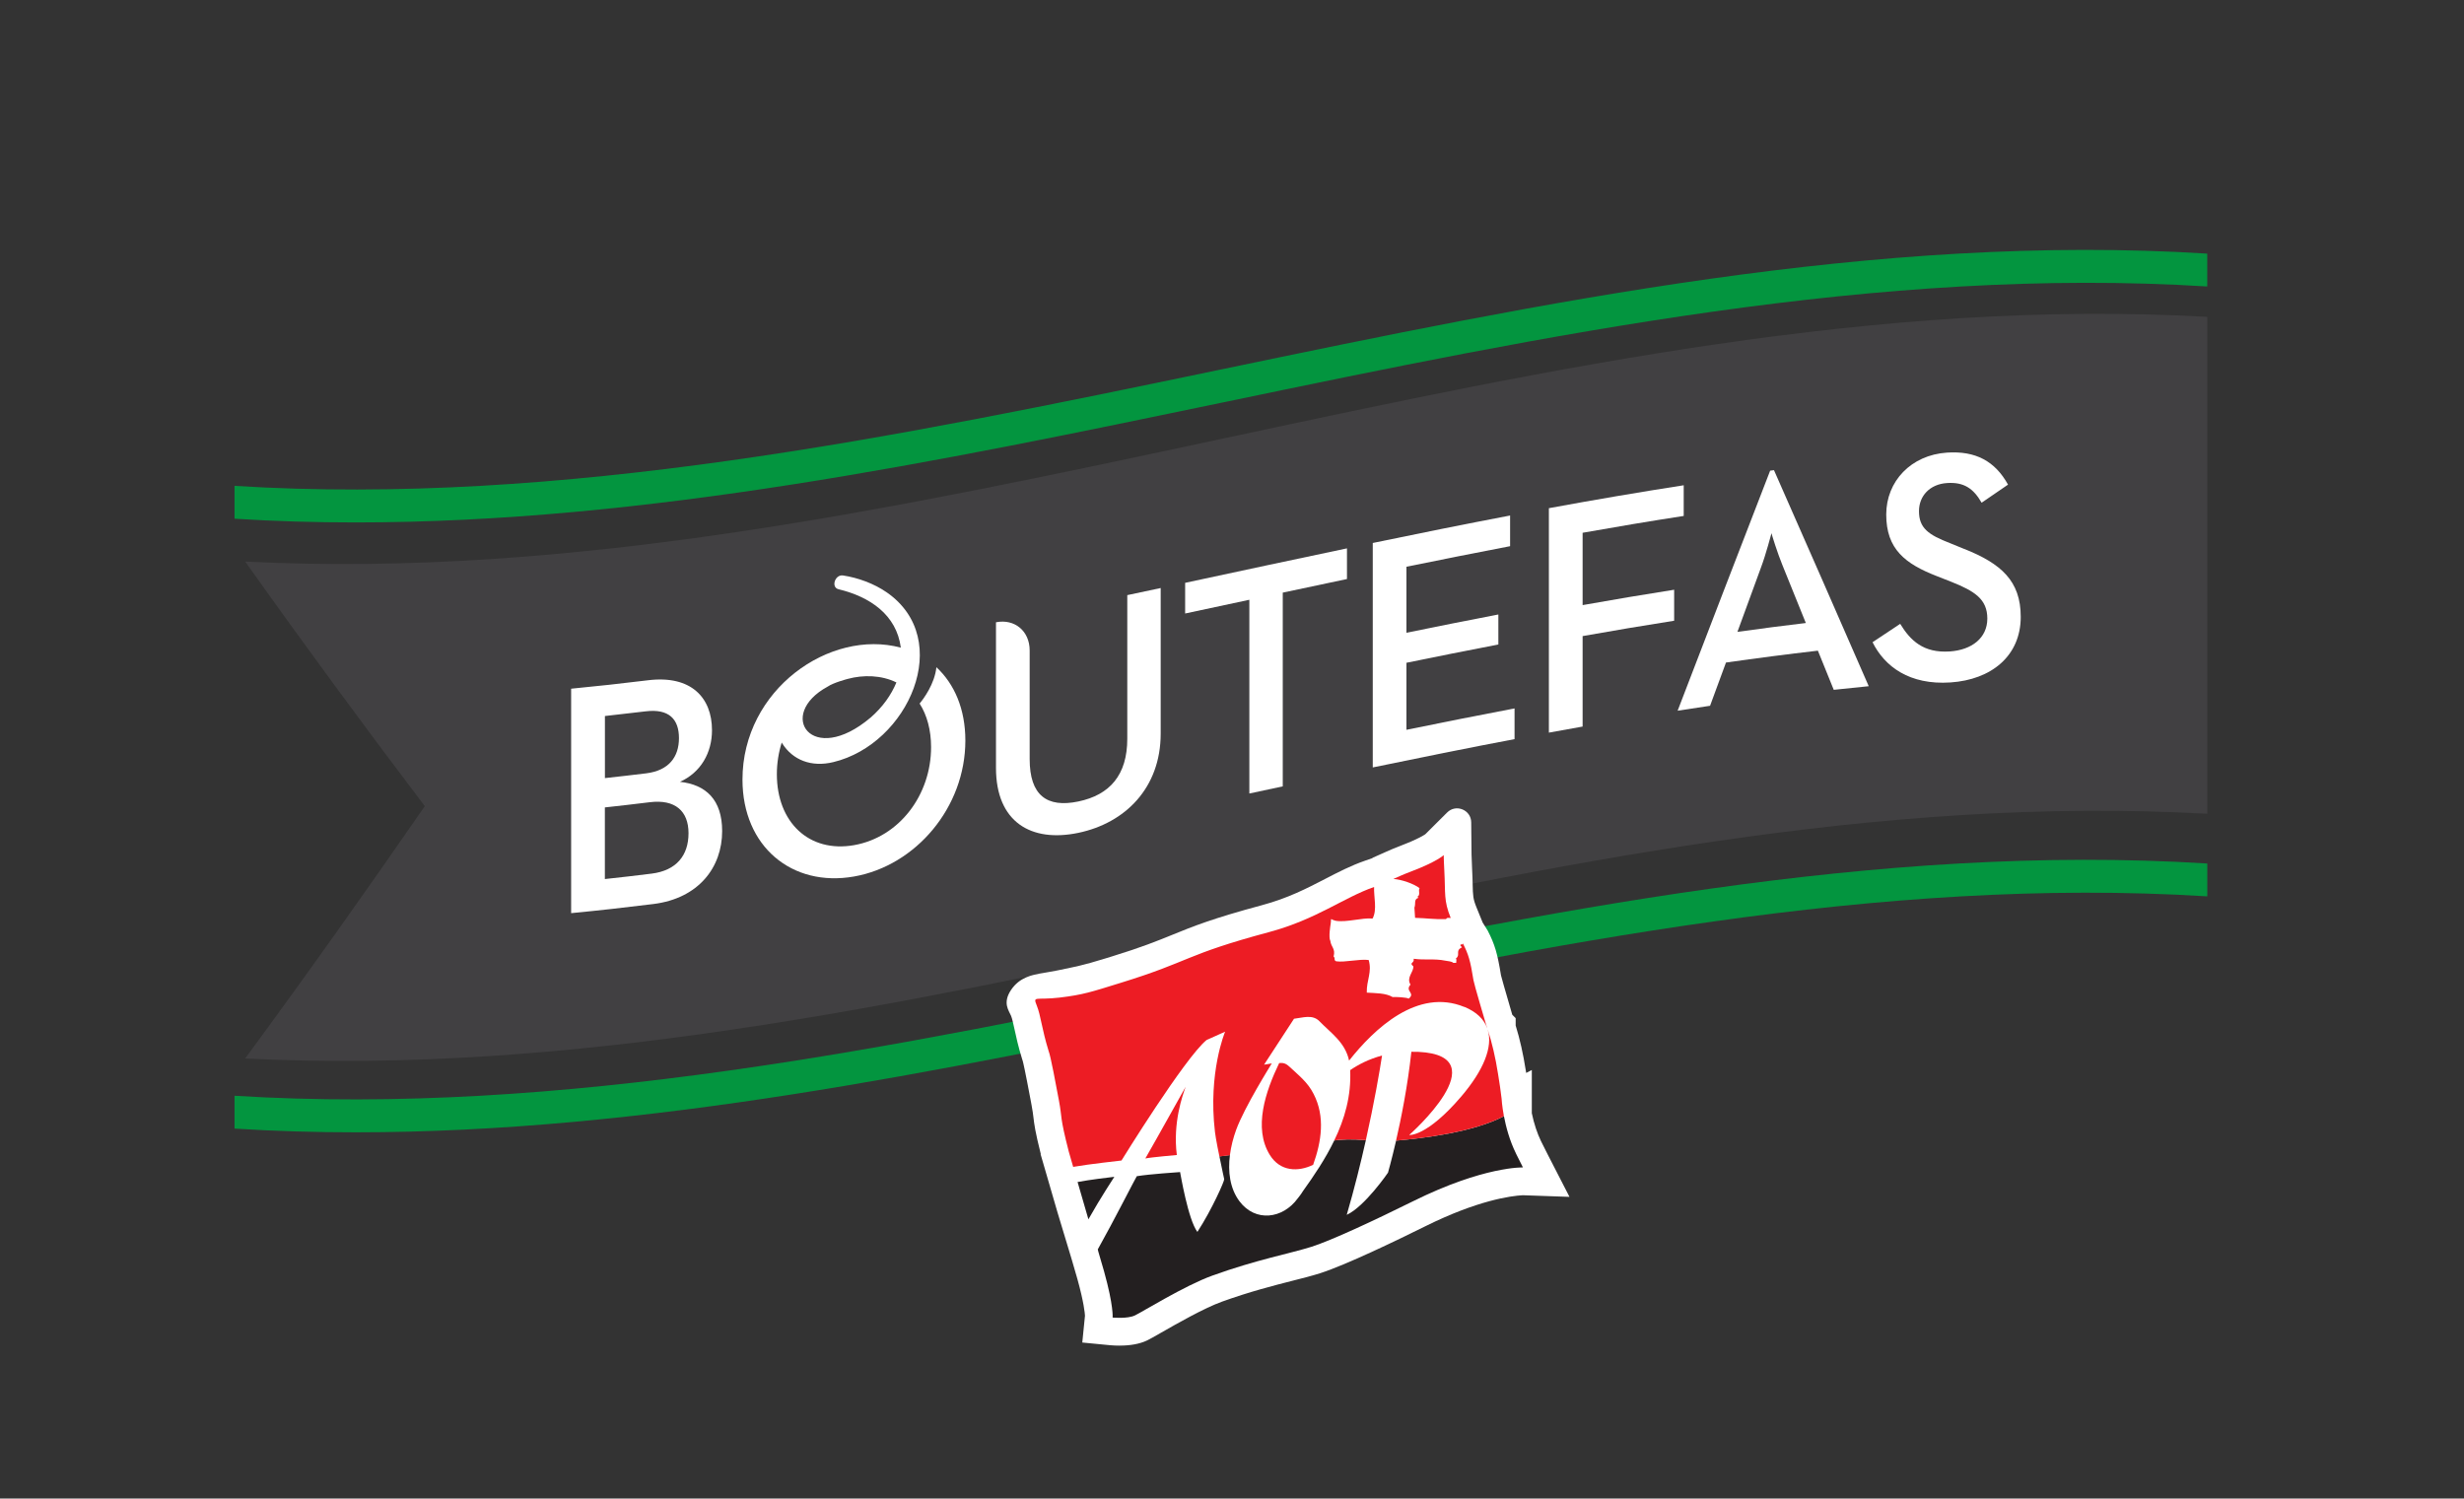
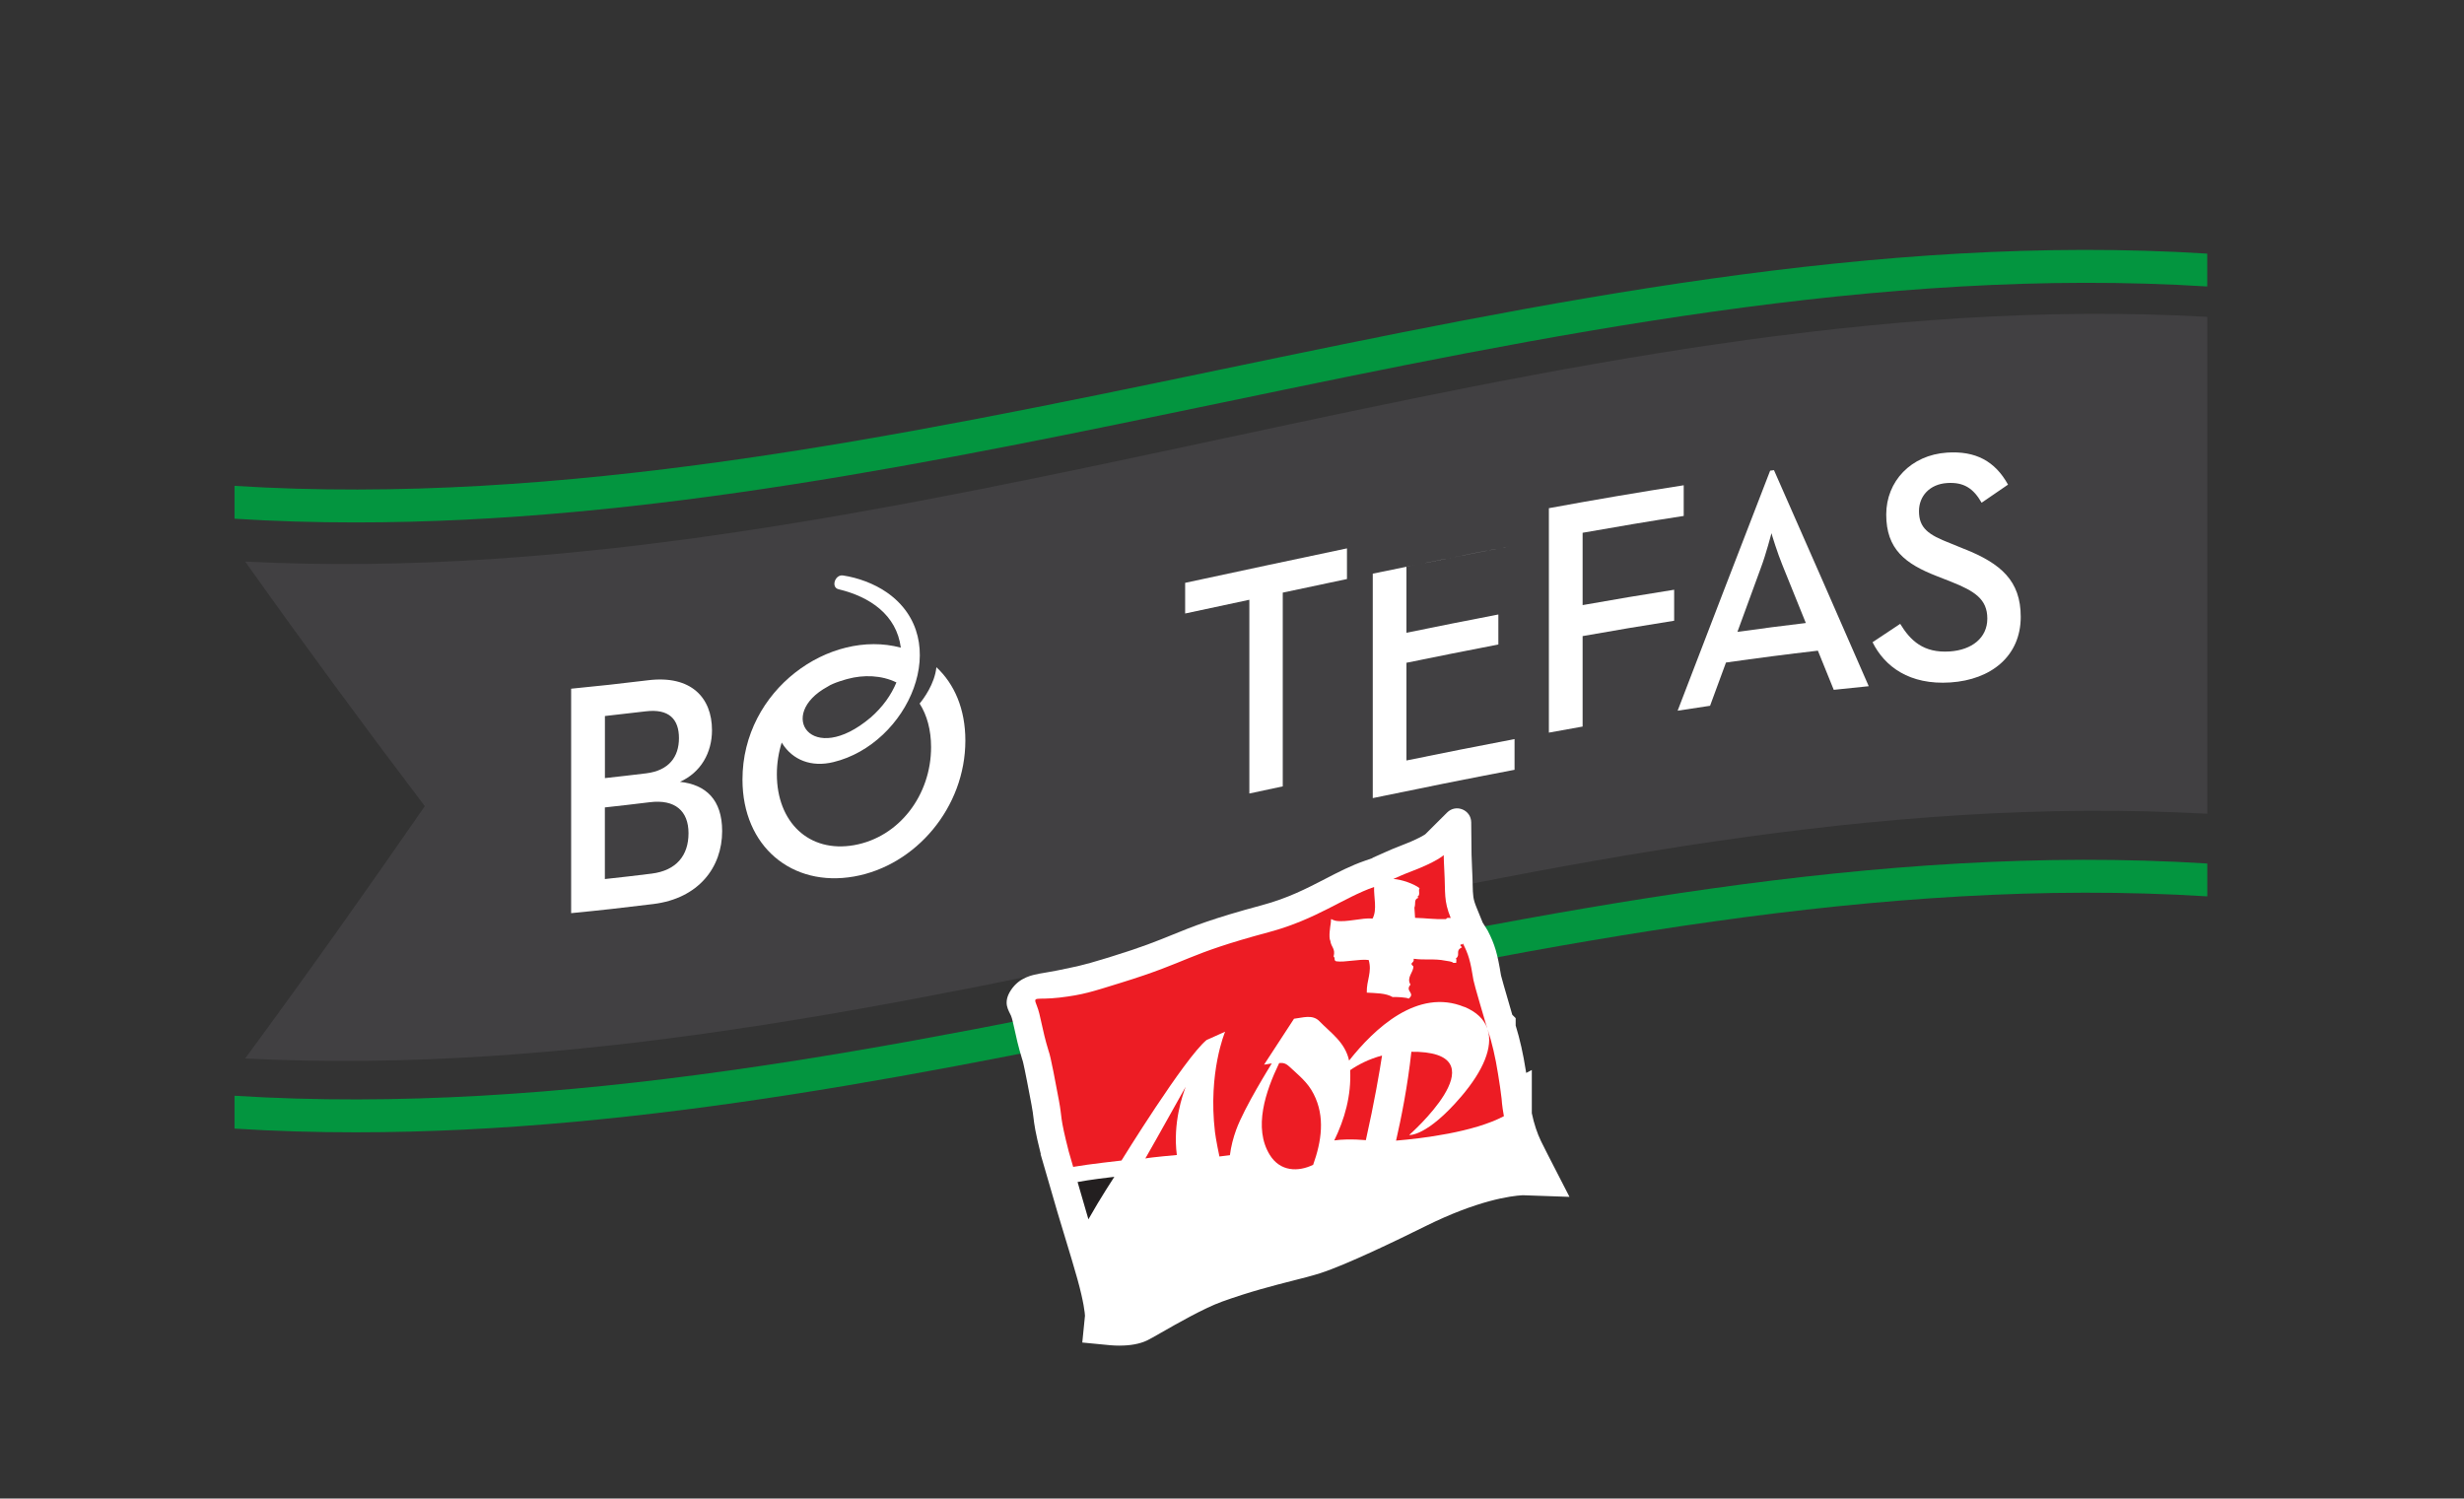
<svg xmlns="http://www.w3.org/2000/svg" id="Mode_Isolation" data-name="Mode Isolation" viewBox="0 0 531.08 323.01">
  <rect x="0" y="0" width="531.08" height="323.01" fill="#333333" stroke="none" />
  <defs>
    <style>
      .cls-1 {
        fill: #ed1b2f;
      }

      .cls-1, .cls-2, .cls-3, .cls-4, .cls-5, .cls-6 {
        stroke-width: 0px;
      }

      .cls-2 {
        fill: #ed1c24;
      }

      .cls-3 {
        fill: #fff;
      }

      .cls-4 {
        fill: #231f20;
      }

      .cls-5 {
        fill: #414042;
      }

      .cls-6 {
        fill: #03953f;
      }
    </style>
  </defs>
  <g>
    <path class="cls-5" d="M475.75,175.41c-140.92-7.98-281.99,59.95-422.91,52.74,12.91-17.53,25.81-35.7,38.72-54.38-12.91-17.02-25.81-34.56-38.72-52.73,140.92,7.21,281.99-60.72,422.91-52.74v107.1Z" />
    <path class="cls-3" d="M146.54,168.53c4.52-2.02,6.92-6.29,6.92-11.13,0-7.05-4.53-11.91-13.78-10.77-5.53.68-11.06,1.29-16.58,1.82v48.38c5.92-.57,11.83-1.23,17.75-1.97,9.74-1.22,14.8-7.91,14.8-15.72,0-6.76-3.5-10.02-9.11-10.62M130.37,154.34c2.93-.32,5.85-.66,8.78-1.01,5.06-.62,7.19,1.71,7.19,5.77s-2.19,6.99-7.05,7.59c-2.97.36-5.94.71-8.91,1.03v-13.38ZM140.44,188.31c-3.36.42-6.72.81-10.07,1.17v-15.44c3.22-.35,6.44-.72,9.67-1.12,5.48-.68,8.36,1.9,8.36,6.68s-2.6,8.04-7.95,8.71" />
-     <path class="cls-3" d="M242.97,128.28v30.95c0,7.83-3.77,12.12-10.56,13.53-6.78,1.41-10.48-1.32-10.48-9.15v-23.41c0-2.09-.81-3.8-2.12-4.9-1.32-1.1-3.13-1.57-5.14-1.17v31.38c0,11.73,7.61,16.13,17.75,14.01,10.07-2.1,17.75-9.66,17.75-21.39v-31.38c-2.4.51-4.8,1.02-7.2,1.53" />
    <path class="cls-3" d="M255.44,125.63v6.61c4.61-.99,9.23-1.97,13.84-2.96v41.76c2.4-.51,4.8-1.03,7.2-1.54v-41.76c4.61-.98,9.23-1.96,13.84-2.93v-6.61c-11.63,2.44-23.26,4.94-34.88,7.43" />
-     <path class="cls-3" d="M303.14,157.31v-14.45c6.6-1.35,13.2-2.67,19.81-3.94v-6.47c-6.6,1.27-13.2,2.59-19.81,3.94v-14.23c7.45-1.52,14.89-3,22.34-4.43v-6.61c-9.87,1.88-19.73,3.87-29.6,5.92v48.38c10.19-2.11,20.38-4.17,30.56-6.1v-6.62c-7.77,1.48-15.53,3.02-23.3,4.61" />
+     <path class="cls-3" d="M303.14,157.31v-14.45c6.6-1.35,13.2-2.67,19.81-3.94v-6.47c-6.6,1.27-13.2,2.59-19.81,3.94v-14.23c7.45-1.52,14.89-3,22.34-4.43c-9.87,1.88-19.73,3.87-29.6,5.92v48.38c10.19-2.11,20.38-4.17,30.56-6.1v-6.62c-7.77,1.48-15.53,3.02-23.3,4.61" />
    <path class="cls-3" d="M362.9,111.22v-6.62c-9.69,1.5-19.38,3.16-29.06,4.94v48.38c2.42-.45,4.85-.88,7.27-1.31v-19.5c6.58-1.17,13.16-2.28,19.73-3.31v-6.68c-6.58,1.03-13.16,2.14-19.73,3.31v-15.59c7.26-1.29,14.53-2.51,21.79-3.63" />
    <path class="cls-3" d="M382.36,101.34c-.28.04-.55.07-.83.11-6.65,17.16-13.29,34.41-19.94,51.74,2.33-.36,4.66-.72,6.99-1.06,1.14-3.11,2.29-6.22,3.43-9.32,6.6-.94,13.2-1.8,19.81-2.56,1.14,2.81,2.28,5.62,3.42,8.44,2.51-.28,5.03-.54,7.54-.78-6.81-15.63-13.62-31.15-20.42-46.56M374.48,136.19c1.69-4.62,3.38-9.24,5.07-13.85,1.1-2.93,2.2-7.19,2.27-7.41.06.34,1.3,4.31,2.33,6.82,1.69,4.17,3.38,8.35,5.07,12.54-4.91.58-9.82,1.22-14.73,1.91" />
    <path class="cls-3" d="M423.34,118.32c-1-.41-2.01-.82-3.01-1.23-4.73-1.82-6.72-3.28-6.72-6.91,0-3.28,2.33-5.81,6.03-6.06,3.63-.24,5.69,1.14,7.47,4.24,1.9-1.31,3.79-2.61,5.69-3.9-2.81-5.07-6.99-7.31-13.16-6.9-7.74.52-13.09,6.17-13.09,13.35,0,7.48,4.11,10.63,10.9,13.27,1.03.4,2.05.81,3.08,1.21,5.07,2.02,7.81,3.75,7.81,7.94s-3.36,6.77-8.09,7.09c-5.69.38-8.5-2.36-10.69-5.95-1.99,1.31-3.98,2.63-5.96,3.96,2.61,5.24,7.95,9.26,16.79,8.67,8.78-.58,15.15-5.68,15.15-14.15,0-7.75-4.25-11.48-12.2-14.64" />
    <path class="cls-3" d="M201.83,143.81c-.38,3.63-2.79,6.84-3.62,7.84,1.59,2.5,2.47,5.7,2.47,9.4,0,10.31-6.85,19.4-16.59,21.12-9.73,1.72-16.65-4.96-16.65-15.28,0-2.38.37-4.68,1.05-6.84.03.06.06.11.09.16,2.26,3.62,6.31,5.22,11.04,4.06,16.19-3.9,26.16-26.43,11.5-36.59-2.71-1.88-6.2-3.16-9.42-3.64-1.75-.26-2.66,2.6-.93,2.98,6.7,1.61,12.47,5.48,13.39,12.58-15.29-4.1-34.13,9.02-34.13,28.44,0,14.44,10.69,23.25,24.05,20.89,13.3-2.35,23.99-14.88,23.99-29.31,0-6.79-2.37-12.22-6.25-15.81M187.61,154.7c-12.62,10.66-20.41-.63-9.22-6.7,1.26-.87,4.31-1.66,4.31-1.66,3.38-.92,7.29-.83,10.51.76-1.14,2.71-2.9,5.25-5.6,7.61" />
    <path class="cls-6" d="M76.64,244.07c-8.71,0-17.41-.25-26.09-.8v-7.08c70.52,4.42,142.66-10.53,212.15-24.99,69.78-14.52,141.94-29.53,213.05-25.07v7.08c-70.52-4.42-142.65,10.53-212.14,24.99-61.26,12.74-124.35,25.87-186.96,25.87Z" />
    <path class="cls-6" d="M76.64,112.61c-8.71,0-17.4-.25-26.09-.8v-7.08c70.52,4.42,142.65-10.53,212.14-24.99,69.78-14.52,141.94-29.54,213.05-25.07v7.08c-70.52-4.42-142.65,10.53-212.14,24.99-61.26,12.74-124.35,25.87-186.96,25.87Z" />
  </g>
  <g>
    <path class="cls-3" d="M323.72,221.5v-.8s-.39-.38-.39-.38c-.06-.19-.13-.39-.18-.56-1.63-5.54-2.46-8.51-2.56-8.95-.72-4.49-1.2-6.15-2.6-8.88l-1.09-1.7-1.43-3.52c-.96-2.36-.98-3.43-1.05-6.02-.02-.92-.05-1.97-.12-3.25-.07-1.38-.1-2.15-.13-3.21l-.07-7.17-5.02,5s-1.42,1.18-6.1,2.95c-1.4.53-2.42.99-3.25,1.36l-.66.29.05.26-3.96,1.38c-2.83.99-5.44,2.34-8.21,3.77-4.1,2.12-8.34,4.31-14.21,5.88-10.56,2.84-14.66,4.51-19,6.28-3.26,1.33-6.63,2.7-13.19,4.72l-1.45.44c-4.98,1.54-6.66,2.06-11.09,2.58-1.55.18-2.63.2-3.42.21-1.3.02-2.92.04-3.95,1.59-1.03,1.54-.4,3.12-.01,4.08.33.83.57,1.93.88,3.32.35,1.63.8,3.66,1.6,6.26l.09.24c.35,1,1.49,7.06,1.91,9.34l.13.7c.24,1.29.33,2.04.42,2.76.19,1.59.37,3.09,1.76,8.52.03.11.25.87.58,2.01l.2.7h-.01l2.57,8.83c.36,1.25.64,2.2.79,2.7l2.22,7.23.05.2c.39,1.28.8,2.68,1.22,4.2,1.79,6.43,1.75,8.81,1.75,8.82l-.3,3.04,3.03.29c.34.03.99.08,1.78.08,1.39,0,3.22-.15,4.62-.82.46-.22,1.49-.8,2.87-1.59,3.52-2.01,9.41-5.39,13.52-6.88,6.05-2.19,11.28-3.53,15.48-4.6,2.26-.58,4.21-1.08,5.84-1.59,5.37-1.73,16.27-6.99,22.28-9.98,14.22-7.05,22.25-6.92,22.23-6.97l5.18.18-2.37-4.61s-.61-1.19-1.49-2.96c-1-2.04-1.76-4.41-2.29-7.04v-4.72l-.59.31c-.18-1.42-.43-3.18-.69-4.77" />
    <path class="cls-3" d="M241.31,290.05c-.67,0-1.36-.03-2.05-.09l-5.99-.58.58-5.78c-.03-.54-.23-2.87-1.64-7.93-.42-1.51-.82-2.88-1.2-4.14l-3.07-10.16-3.66-12.6h.05c-1.22-4.86-1.4-6.35-1.59-7.93-.09-.73-.17-1.42-.39-2.57l-.13-.71c-1.34-7.15-1.71-8.63-1.8-8.93l-.11-.33c-.85-2.75-1.32-4.92-1.66-6.5-.26-1.2-.49-2.25-.73-2.84-.44-1.09-1.9-2.74-.01-5.57,1.89-2.83,4.68-3.21,6.09-3.52.72-.15,1.83-.28,3.62-.64,4.1-.84,5.72-1.12,10.63-2.64l1.46-.45c6.43-1.98,9.73-3.33,12.93-4.63,4.43-1.81,8.61-3.51,19.36-6.4,5.56-1.49,9.66-3.61,13.62-5.66,2.86-1.48,5.56-2.88,8.6-3.93l1.59-.55v-.06s2.76-1.23,2.76-1.23c.74-.33,1.87-.84,3.41-1.42,3.41-1.29,4.87-2.2,5.22-2.44l4.71-4.69c1.91-1.9,5.16-.57,5.19,2.12l.07,6.94c.02.99.05,1.75.12,3.09.07,1.31.1,2.39.12,3.33.06,2.45.07,3.11.83,4.98l1.33,3.27,1.08,1.72c1.54,3,2.1,4.91,2.87,9.66.1.4.71,2.63,2.43,8.49l.73.73v1.58c.94,3.07,1.62,6.12,2.16,9.57.04.22.07.44.11.66l1.21-.64v9.32c.48,2.28,1.15,4.31,1.99,6.04.81,1.62,1.38,2.75,1.46,2.9l4.67,9.09-10.02-.35s-.06,0-.08,0c-2.54.14-9.66,1.08-20.92,6.66-6.07,3.01-17.09,8.34-22.69,10.14-1.72.55-3.71,1.06-6.02,1.64-4.16,1.06-9.3,2.38-15.2,4.51-3.88,1.41-9.63,4.7-13.06,6.66-1.62.93-2.54,1.44-3.08,1.7-1.54.73-3.52,1.1-5.87,1.1ZM239.73,284.08h.09c.49.05,1,.08,1.5.08,1.42,0,2.64-.2,3.36-.54.43-.2,1.88-1.03,2.66-1.48,3.6-2.06,9.62-5.51,13.98-7.09,6.18-2.24,11.47-3.59,15.73-4.68,2.24-.57,4.15-1.06,5.7-1.55,5.41-1.75,17.1-7.44,21.87-9.81,10.78-5.34,18.32-6.78,21.95-7.16l.13-.17,1.73.06-.07-.14c-.09-.17-.68-1.33-1.51-3-1.11-2.26-1.96-4.87-2.54-7.77l-.06-.4-.04.02-.52-4.24c-.17-1.39-.42-3.12-.68-4.65-.52-3.35-1.19-6.26-2.09-9.19l-.38-1.15c-.05-.16-.1-.33-.15-.46l-.05-.15c-1.16-3.92-2.45-8.39-2.61-9.18l-.03-.14c-.7-4.36-1.11-5.65-2.24-7.88l-1.16-1.8-1.53-3.78c-1.16-2.86-1.2-4.35-1.26-7.06-.02-.9-.05-1.92-.11-3.16-.07-1.42-.1-2.22-.13-3.3v-.22s-.07.07-.07.07c-.15.15-1.64,1.54-7.14,3.62-.62.23-1.16.45-1.64.66l.08.46-6.34,2.2c-2.64.92-5.16,2.22-7.83,3.6-4.24,2.19-8.62,4.46-14.8,6.11-10.39,2.8-14.4,4.43-18.65,6.16-3.33,1.36-6.76,2.75-13.43,4.81l-1.45.45c-5.03,1.56-6.91,2.14-11.61,2.69-1.76.2-3,.22-3.74.23-1.15.02-1.41.09-1.53.28-.13.19-.06.51.27,1.35.42,1.05.69,2.26,1.02,3.79.34,1.55.75,3.48,1.51,5.95l.06.17c.23.67.63,2.3,2.04,9.8l.13.7c.25,1.33.35,2.15.44,2.87.19,1.57.36,2.98,1.7,8.23.02.06.23.81.56,1.92l1.29,4.46h0l2.26,7.77,2.29,7.46c.39,1.28.79,2.68,1.22,4.2,1.42,5.07,1.76,7.86,1.83,9.05l.07.21-.07.74Z" />
    <path class="cls-4" d="M232.27,254.79s0-.03-.02-.03c1.29,4.42,2.34,8.05,2.34,8.06,2.69-4.78,5.51-9.01,5.59-9.16-1.41.16-5.23.62-7.92,1.12" />
-     <path class="cls-4" d="M326.75,248.64c-1.4-2.84-2.17-5.81-2.6-8.05-6.54,3.46-17.59,4.8-23.24,5.27-.98,4.23-1.75,6.91-1.75,6.91,0,0-4.99,7.29-8.89,9.09,1.66-5.69,3.01-11.17,4.12-16.1-3.11-.26-5.33-.15-6.81.07-1.9,3.95-4.37,7.6-6.78,10.96-.31.55-.9,1.27-1.1,1.53-3.21,4.41-9.12,5.19-12.56.6-2.07-2.78-2.5-6.39-2.05-9.94l-2.26.28c.51,2.54,1.03,4.91,1.03,4.91.1.31-2.62,6.51-5.78,11.37-2-2.64-3.64-12.52-3.73-12.9-.78.07-6.33.41-9.33.89-.41.65-4.91,9.53-8.41,15.78l.12.49c.39,1.3.81,2.72,1.24,4.26,2.09,7.5,1.84,9.94,1.84,9.94,0,0,3.19.31,4.81-.46,1.62-.77,10.73-6.43,16.65-8.57,9.47-3.43,16.99-4.82,21.42-6.23,4.43-1.43,13.47-5.65,21.87-9.81,15.29-7.58,23.69-7.29,23.69-7.29,0,0-.62-1.2-1.51-3.01" />
    <path class="cls-2" d="M305.48,193.3l.27.21c-1.1.34-.54,1.24-.89,2.13l.14,2.2c2.55.07,3.92.34,6.68.28.19-.44.66-.2,1-.26-1.55-3.82-1.1-5.2-1.38-10.25-.07-1.42-.11-2.21-.13-3.29,0,0-1.42,1.41-7.08,3.55-1.75.66-2.87,1.2-3.77,1.59,1.73.1,4.45,1.04,5.65,1.99-.35.54.28,1.45-.48,1.85" />
    <path class="cls-2" d="M315.61,217.02c2.63,1.09,4.25,2.67,4.96,4.64v-.02c-.1-.31-.19-.6-.3-.9-.02-.06-2.55-8.6-2.68-9.44-.68-4.28-1.09-5.6-2.3-7.98.01.05,0,.11-.05.23-.14.06-.41-.07-.48.14,0,.41.62.41.14.62-1.24.69-.07,1.58-1.1,2.27.19.21.06.62.06.96h-.63c-.34-.34-1.1-.34-1.72-.47-2.41-.49-4.41-.07-6.81-.41.2,1.03-1.1.76-.07,1.64.07,1.24-1.57,2.41-.61,3.94-1.31,1.44,1.17,1.78-.41,3.02-.28-.28-3.02-.41-3.44-.34-1.51-.89-3.65-.83-5.58-.96-.07-2.68,1.18-4.41.41-7.03-1.98-.27-5.08.55-7.01.28-.62-.28-.07-.62-.55-1.03.45-1.71-.53-2-.7-3.36-.42-.82,0-3.21.08-3.79.14-.61-.13-1.18.41-.77l.63.21c2.33.41,5.7-.69,7.98-.48,1.04-1.9.23-4.66.33-6.8-6.59,2.29-12.36,6.96-22.63,9.72-18.42,4.95-16.75,6.25-32.08,10.97-6.12,1.89-7.94,2.54-13.08,3.15-5.16.6-5.79-.46-4.92,1.71.88,2.17,1.06,4.96,2.56,9.82.42.98,1.62,7.45,2.21,10.61.77,4.07.11,3.19,2.13,11.06.04.15.42,1.46.95,3.29,3.43-.6,10.02-1.32,10.41-1.37,0,0,13.59-22.04,18.33-25.97l4.01-1.8s-3.71,8.74-2.19,21.61c.18,1.5.82,4.7,1.33,7.11-.11-.57-.25-1.19-.37-1.82l2.26-.28c.24-1.9.73-3.77,1.36-5.5,1.79-4.88,7.39-13.81,7.67-14.29-.56.09-1.13.2-1.67.28l6.46-9.9c1.85-.2,3.97-1.03,5.49.55,2.44,2.52,5.52,4.5,6.38,8.47,5.41-6.86,14.77-15.71,24.84-11.56" />
    <path class="cls-1" d="M293.54,249.44c.15-.59.28-1.17.41-1.74-.13.57-.26,1.15-.41,1.74" />
    <path class="cls-2" d="M277.96,229.96c-.94-.88-1.48-.87-2.25-.82-2.93,6.08-5.63,14-2.01,19.82,2.23,3.58,6.09,3.69,9.33,2.11,1.78-4.99,2.64-10.33.1-15.27-1.3-2.57-3.25-4.03-5.17-5.84" />
    <path class="cls-1" d="M240.1,253.81c-.05.08-.11.18-.2.31.09-.13.15-.23.2-.31" />
    <path class="cls-2" d="M253.65,248.96c-.89-6.93,1.24-12.88,1.9-14.7-5.18,9.32-8.69,15.45-8.69,15.45,1.21-.26,6.8-.75,6.8-.75" />
    <path class="cls-2" d="M291.01,230.67c.26,5.56-1.21,10.58-3.43,15.15h0c1.48-.21,3.7-.33,6.81-.06,1.84-8.21,2.97-14.85,3.49-18.24-2.81.75-5.09,1.93-6.87,3.15" />
    <path class="cls-1" d="M294.39,245.76h0c-.13.57-.26,1.14-.4,1.71.14-.57.27-1.14.4-1.71" />
    <path class="cls-2" d="M323.65,236.83c-.17-1.46-.45-3.46-.76-5.29-.59-3.8-1.33-6.79-2.21-9.57,0,0-.02-.02-.02-.03,1.15,3.74-.91,8.78-5.7,14.4-7.47,8.75-11.23,8.31-11.23,8.31,0,0,19.39-17.06,2.02-17.92-.53-.02-1.04-.03-1.55-.02-.8,7.4-2.21,14.43-3.34,19.33.01-.07.03-.11.05-.18,5.65-.47,16.7-1.81,23.24-5.27v.02c-.42-2.24-.5-3.77-.5-3.77" />
    <path class="cls-1" d="M263.87,254.17s0-.03-.02-.07c0,.03.02.07.02.07" />
  </g>
</svg>